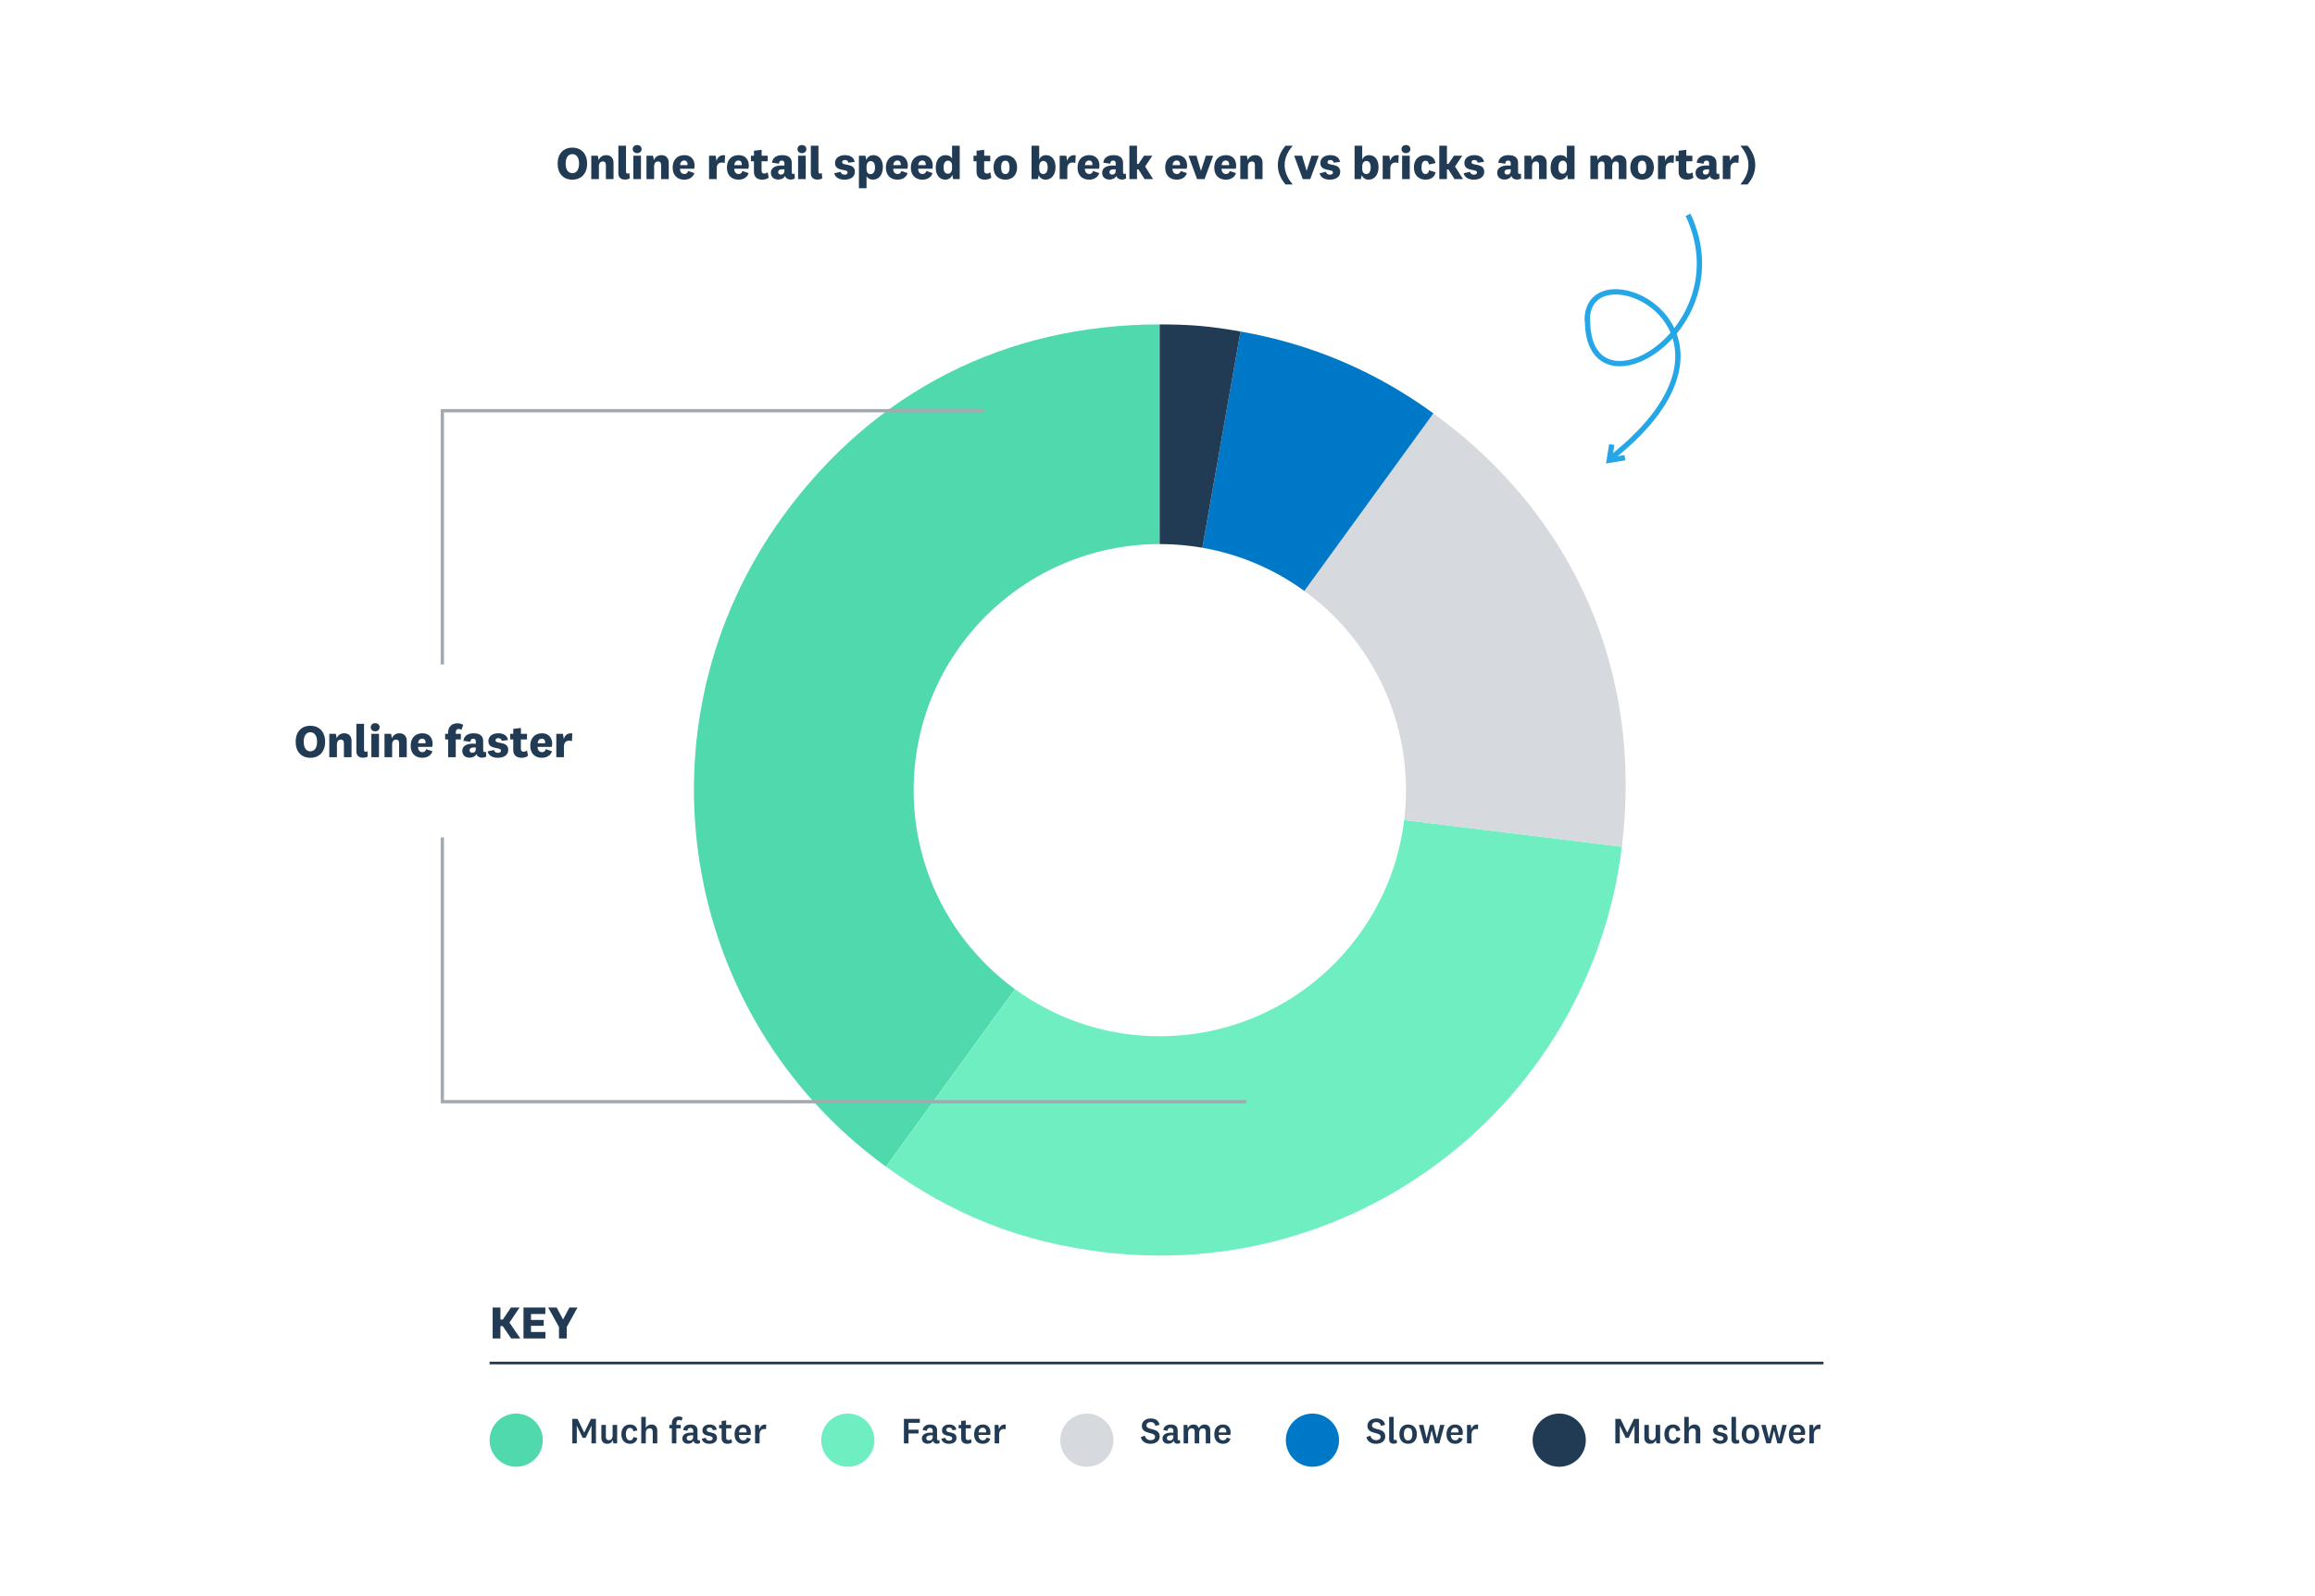
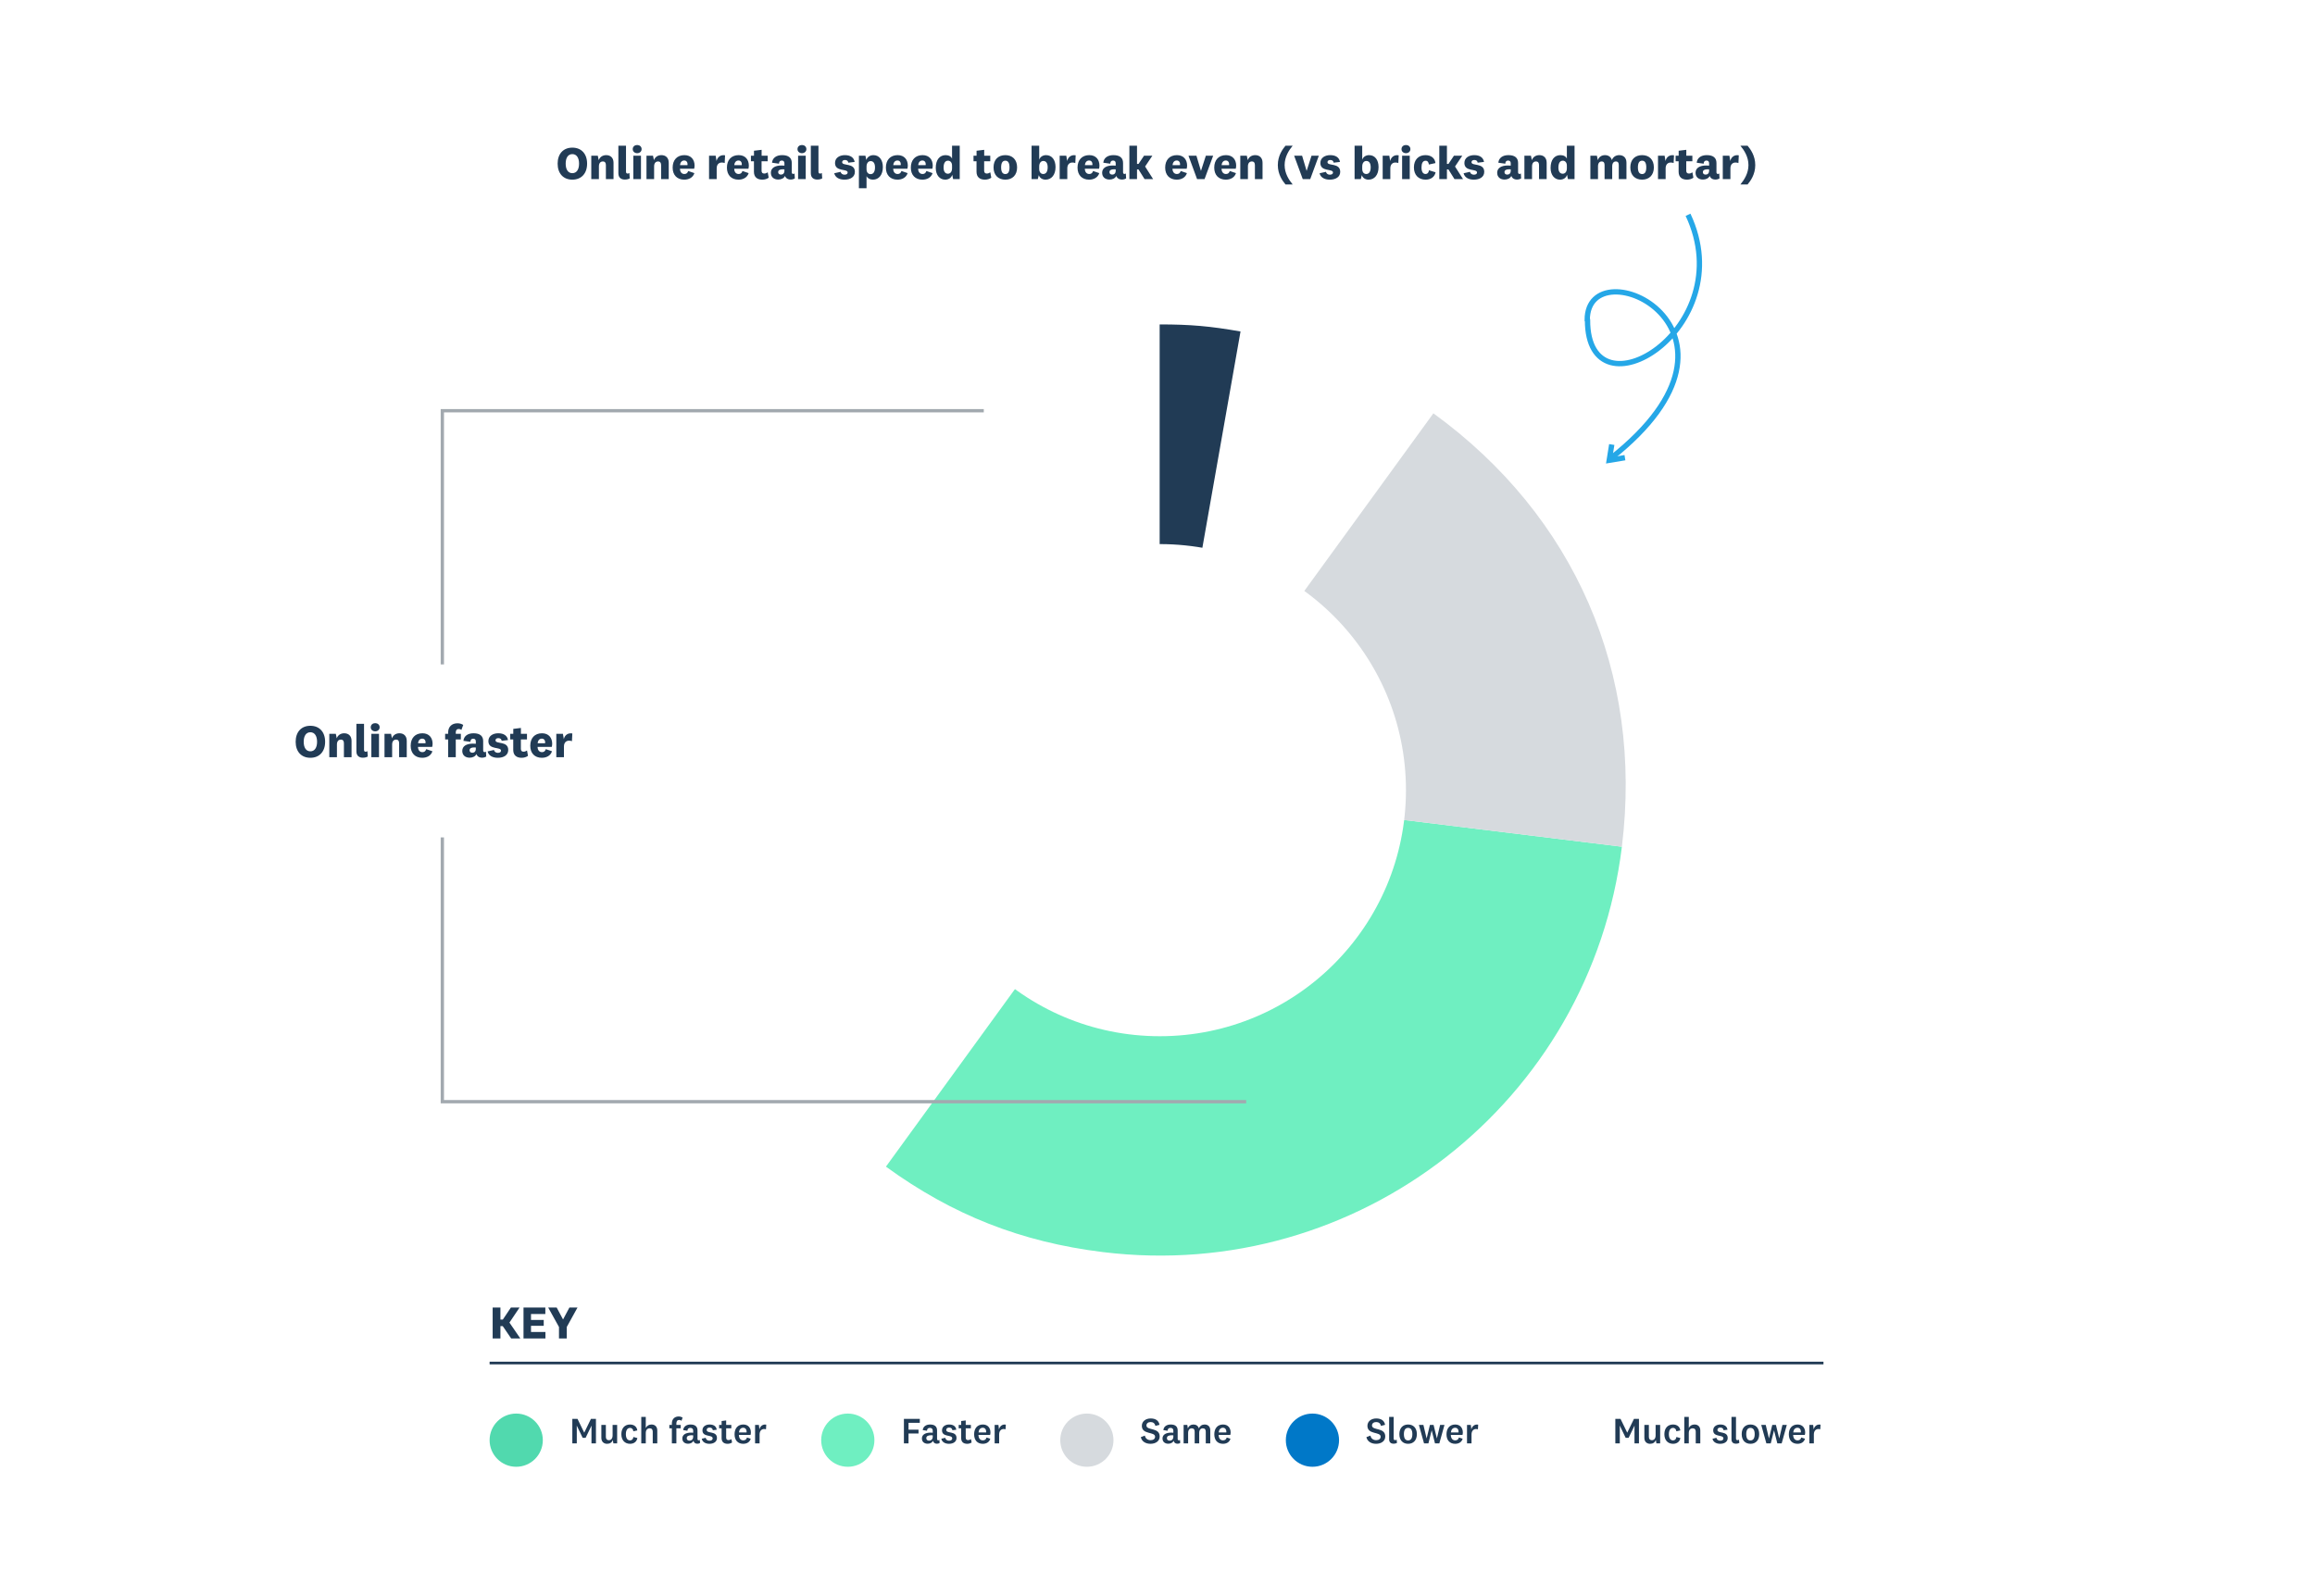
<svg xmlns="http://www.w3.org/2000/svg" width="1201" height="828" viewBox="0 0 1201 828" fill="none">
  <rect width="1200" height="828" transform="translate(0.199)" fill="white" />
  <g filter="url(#filter0_d_70_130)">
-     <path d="M601.618 406.599L459.61 602.059C351.659 523.63 327.73 372.539 406.159 264.591C453.216 199.822 521.56 165 601.618 165V406.599Z" fill="#51D9AE" />
    <path d="M601.619 406.6L841.419 436.044C825.16 568.481 704.615 662.663 572.175 646.399C529.797 641.196 494.153 627.157 459.611 602.059L601.619 406.6Z" fill="#6FEFC1" />
    <path d="M601.619 406.6L743.627 211.141C817.033 264.475 852.478 345.986 841.419 436.045L601.619 406.6Z" fill="#D6DADE" />
-     <path fill-rule="evenodd" clip-rule="evenodd" d="M601.619 406.6L643.572 168.688C680.367 175.175 713.403 189.199 743.627 211.158L601.619 406.6Z" fill="#0078C8" />
-     <path fill-rule="evenodd" clip-rule="evenodd" d="M601.619 406.6V165.008C617.631 165.008 627.805 165.897 643.572 168.678L601.619 406.6Z" fill="#213B55" />
+     <path fill-rule="evenodd" clip-rule="evenodd" d="M601.619 406.6V165.008C617.631 165.008 627.805 165.897 643.572 168.678Z" fill="#213B55" />
  </g>
  <g filter="url(#filter1_i_70_130)">
    <path d="M601.698 534.38C672.224 534.38 729.397 477.211 729.397 406.69C729.397 336.169 672.224 279 601.698 279C531.173 279 474 336.169 474 406.69C474 477.211 531.173 534.38 601.698 534.38Z" fill="white" />
  </g>
  <path d="M161.016 376.629C156.36 376.629 153.384 379.797 153.384 384.933C153.384 390.069 156.36 393.237 161.016 393.237C165.672 393.237 168.672 390.069 168.672 384.933C168.672 379.797 165.672 376.629 161.016 376.629ZM161.016 379.989C163.248 379.989 164.496 381.909 164.496 384.933C164.496 387.957 163.248 389.877 161.016 389.877C158.784 389.877 157.56 387.957 157.56 384.933C157.56 381.909 158.784 379.989 161.016 379.989ZM174.221 380.805H170.837V392.949H174.797V386.373C174.797 384.525 175.733 383.805 176.837 383.805C177.989 383.805 178.421 384.525 178.421 385.725V392.949H182.381V384.453C182.381 381.861 180.773 380.517 178.589 380.517C176.765 380.517 175.301 381.453 174.701 383.133L174.221 380.805ZM190.607 389.781C190.295 389.997 190.031 390.093 189.695 390.093C189.143 390.093 188.855 389.781 188.855 389.061V375.621H184.895V389.925C184.895 392.373 186.527 393.189 188.231 393.189C189.335 393.189 190.247 392.925 190.799 392.589L190.607 389.781ZM196.953 377.397C196.953 376.029 195.849 375.261 194.649 375.261C193.449 375.261 192.345 376.029 192.345 377.397C192.345 378.741 193.449 379.509 194.649 379.509C195.849 379.509 196.953 378.741 196.953 377.397ZM192.657 380.805V392.949H196.617V380.805H192.657ZM202.862 380.805H199.478V392.949H203.438V386.373C203.438 384.525 204.374 383.805 205.478 383.805C206.63 383.805 207.062 384.525 207.062 385.725V392.949H211.022V384.453C211.022 381.861 209.414 380.517 207.23 380.517C205.406 380.517 203.942 381.453 203.342 383.133L202.862 380.805ZM219.127 390.309C217.783 390.309 216.871 389.301 216.847 387.573H224.215C224.335 387.165 224.431 386.469 224.431 385.965C224.431 382.965 222.703 380.517 219.151 380.517C215.359 380.517 213.055 383.037 213.055 386.997C213.055 390.909 215.407 393.237 219.055 393.237C221.407 393.237 223.591 392.205 224.335 389.853L221.119 388.749C220.807 389.829 220.111 390.309 219.127 390.309ZM216.895 385.701C217.015 384.213 217.831 383.301 219.055 383.301C220.183 383.301 220.783 384.165 220.783 385.149C220.783 385.341 220.783 385.533 220.735 385.701H216.895ZM232.491 383.709V392.949H236.451V383.709H239.091V380.805H236.451V380.109C236.451 378.981 236.955 378.285 237.963 378.285C238.539 378.285 238.923 378.429 239.355 378.813L240.315 376.173C239.475 375.669 238.563 375.333 237.315 375.333C234.363 375.333 232.491 377.181 232.491 380.109V380.805H230.931V383.709H232.491ZM250.668 384.597C250.668 382.029 249.108 380.517 245.652 380.517C242.58 380.517 240.636 382.029 240.42 384.453L244.044 384.957C244.044 383.925 244.548 383.325 245.484 383.325C246.396 383.325 246.852 383.853 246.852 384.741V385.965C246.444 385.941 245.82 385.893 245.34 385.893C241.908 385.893 239.82 387.237 239.82 389.661C239.82 391.893 241.38 393.189 243.66 393.189C245.268 393.189 246.66 392.469 247.164 391.293C247.26 391.605 247.38 391.869 247.572 392.085C248.1 392.781 248.964 393.189 250.068 393.189C250.884 393.189 251.7 392.973 252.252 392.589L252.108 390.021C251.916 390.189 251.7 390.285 251.436 390.285C251.004 390.285 250.668 390.045 250.668 389.421V384.597ZM246.852 388.629C246.852 390.093 245.94 390.621 245.052 390.621C244.14 390.621 243.612 390.117 243.612 389.349C243.612 388.365 244.428 387.861 246.012 387.861C246.324 387.861 246.636 387.885 246.852 387.909V388.629ZM252.963 389.925C253.491 392.157 255.603 393.237 258.243 393.237C261.411 393.237 263.667 391.821 263.667 389.181C263.667 384.333 257.067 386.325 257.067 384.189C257.067 383.469 257.619 383.037 258.531 383.037C259.563 383.037 260.163 383.589 260.259 384.429L263.547 384.045C263.187 381.789 261.387 380.517 258.507 380.517C255.675 380.517 253.371 381.933 253.371 384.597C253.371 389.301 259.923 387.405 259.923 389.517C259.923 390.285 259.275 390.669 258.267 390.669C257.259 390.669 256.443 390.069 256.275 389.181L252.963 389.925ZM273.415 389.445C272.791 389.877 272.239 390.069 271.591 390.069C270.727 390.069 270.223 389.613 270.223 388.605V383.709H273.391V380.805H270.247V377.757L266.287 378.237V380.805H264.703V383.709H266.263V389.133C266.263 391.989 268.039 393.237 270.607 393.237C271.879 393.237 273.055 392.877 273.919 392.229L273.415 389.445ZM281.166 390.309C279.822 390.309 278.91 389.301 278.886 387.573H286.254C286.374 387.165 286.47 386.469 286.47 385.965C286.47 382.965 284.742 380.517 281.19 380.517C277.398 380.517 275.094 383.037 275.094 386.997C275.094 390.909 277.446 393.237 281.094 393.237C283.446 393.237 285.63 392.205 286.374 389.853L283.158 388.749C282.846 389.829 282.15 390.309 281.166 390.309ZM278.934 385.701C279.054 384.213 279.87 383.301 281.094 383.301C282.222 383.301 282.822 384.165 282.822 385.149C282.822 385.341 282.822 385.533 282.774 385.701H278.934ZM296.915 380.613C294.611 380.205 292.979 381.501 292.499 383.565L292.043 380.805H288.611V392.949H292.571V387.357C292.571 385.293 293.771 384.357 295.211 384.357C295.787 384.357 296.339 384.453 296.723 384.621L296.915 380.613Z" fill="#213B55" />
  <path d="M510.38 213.14H229.479V344.779M646.5 571.697H229.479V434.554" stroke="#A2A9AF" stroke-width="1.712" />
  <path d="M269.936 694.558L264.296 686.326L269.528 678.526H265.04L260.864 684.766H259.616V678.526H255.584V694.558H259.616V688.15H260.816L265.184 694.558H269.936ZM282.968 691.198H275.48V687.982H282.08V684.958H275.48V681.886H282.92V678.526H271.592V694.558H282.968V691.198ZM292.085 684.67L288.797 678.526H284.405L289.997 688.606V694.558H294.029V688.606L299.597 678.526H295.397L292.133 684.67H292.085Z" fill="#213B55" />
  <path d="M296.927 76.615C292.271 76.615 289.295 79.783 289.295 84.919C289.295 90.055 292.271 93.223 296.927 93.223C301.583 93.223 304.583 90.055 304.583 84.919C304.583 79.783 301.583 76.615 296.927 76.615ZM296.927 79.975C299.159 79.975 300.407 81.895 300.407 84.919C300.407 87.943 299.159 89.863 296.927 89.863C294.695 89.863 293.471 87.943 293.471 84.919C293.471 81.895 294.695 79.975 296.927 79.975ZM310.132 80.791H306.748V92.935H310.708V86.359C310.708 84.511 311.644 83.791 312.748 83.791C313.9 83.791 314.332 84.511 314.332 85.711V92.935H318.292V84.439C318.292 81.847 316.684 80.503 314.5 80.503C312.676 80.503 311.212 81.439 310.612 83.119L310.132 80.791ZM326.517 89.767C326.205 89.983 325.941 90.079 325.605 90.079C325.053 90.079 324.765 89.767 324.765 89.047V75.607H320.805V89.911C320.805 92.359 322.437 93.175 324.141 93.175C325.245 93.175 326.157 92.911 326.709 92.575L326.517 89.767ZM332.864 77.383C332.864 76.015 331.76 75.247 330.56 75.247C329.36 75.247 328.256 76.015 328.256 77.383C328.256 78.727 329.36 79.495 330.56 79.495C331.76 79.495 332.864 78.727 332.864 77.383ZM328.568 80.791V92.935H332.528V80.791H328.568ZM338.773 80.791H335.389V92.935H339.349V86.359C339.349 84.511 340.285 83.791 341.389 83.791C342.541 83.791 342.973 84.511 342.973 85.711V92.935H346.933V84.439C346.933 81.847 345.325 80.503 343.141 80.503C341.317 80.503 339.853 81.439 339.253 83.119L338.773 80.791ZM355.038 90.295C353.694 90.295 352.782 89.287 352.758 87.559H360.126C360.246 87.151 360.342 86.455 360.342 85.951C360.342 82.951 358.614 80.503 355.062 80.503C351.27 80.503 348.966 83.023 348.966 86.983C348.966 90.895 351.318 93.223 354.966 93.223C357.318 93.223 359.502 92.191 360.246 89.839L357.03 88.735C356.718 89.815 356.022 90.295 355.038 90.295ZM352.806 85.687C352.926 84.199 353.742 83.287 354.966 83.287C356.094 83.287 356.694 84.151 356.694 85.135C356.694 85.327 356.694 85.519 356.646 85.687H352.806ZM376.154 80.599C373.85 80.191 372.218 81.487 371.738 83.551L371.282 80.791H367.85V92.935H371.81V87.343C371.81 85.279 373.01 84.343 374.45 84.343C375.026 84.343 375.578 84.439 375.962 84.607L376.154 80.599ZM383.187 90.295C381.843 90.295 380.931 89.287 380.907 87.559H388.275C388.395 87.151 388.491 86.455 388.491 85.951C388.491 82.951 386.763 80.503 383.211 80.503C379.419 80.503 377.115 83.023 377.115 86.983C377.115 90.895 379.467 93.223 383.115 93.223C385.467 93.223 387.651 92.191 388.395 89.839L385.179 88.735C384.867 89.815 384.171 90.295 383.187 90.295ZM380.955 85.687C381.075 84.199 381.891 83.287 383.115 83.287C384.243 83.287 384.843 84.151 384.843 85.135C384.843 85.327 384.843 85.519 384.795 85.687H380.955ZM398.287 89.431C397.663 89.863 397.111 90.055 396.463 90.055C395.599 90.055 395.095 89.599 395.095 88.591V83.695H398.263V80.791H395.119V77.743L391.159 78.223V80.791H389.575V83.695H391.135V89.119C391.135 91.975 392.911 93.223 395.479 93.223C396.751 93.223 397.927 92.863 398.791 92.215L398.287 89.431ZM410.766 84.583C410.766 82.015 409.206 80.503 405.75 80.503C402.678 80.503 400.734 82.015 400.518 84.439L404.142 84.943C404.142 83.911 404.646 83.311 405.582 83.311C406.494 83.311 406.95 83.839 406.95 84.727V85.951C406.542 85.927 405.918 85.879 405.438 85.879C402.006 85.879 399.918 87.223 399.918 89.647C399.918 91.879 401.478 93.175 403.758 93.175C405.366 93.175 406.758 92.455 407.262 91.279C407.358 91.591 407.478 91.855 407.67 92.071C408.198 92.767 409.062 93.175 410.166 93.175C410.982 93.175 411.798 92.959 412.35 92.575L412.206 90.007C412.014 90.175 411.798 90.271 411.534 90.271C411.102 90.271 410.766 90.031 410.766 89.407V84.583ZM406.95 88.615C406.95 90.079 406.038 90.607 405.15 90.607C404.238 90.607 403.71 90.103 403.71 89.335C403.71 88.351 404.526 87.847 406.11 87.847C406.422 87.847 406.734 87.871 406.95 87.895V88.615ZM418.341 77.383C418.341 76.015 417.237 75.247 416.037 75.247C414.837 75.247 413.733 76.015 413.733 77.383C413.733 78.727 414.837 79.495 416.037 79.495C417.237 79.495 418.341 78.727 418.341 77.383ZM414.045 80.791V92.935H418.005V80.791H414.045ZM426.361 89.767C426.049 89.983 425.785 90.079 425.449 90.079C424.897 90.079 424.609 89.767 424.609 89.047V75.607H420.649V89.911C420.649 92.359 422.281 93.175 423.985 93.175C425.089 93.175 426.001 92.911 426.553 92.575L426.361 89.767ZM432.795 89.911C433.323 92.143 435.435 93.223 438.075 93.223C441.243 93.223 443.499 91.807 443.499 89.167C443.499 84.319 436.899 86.311 436.899 84.175C436.899 83.455 437.451 83.023 438.363 83.023C439.395 83.023 439.995 83.575 440.091 84.415L443.379 84.031C443.019 81.775 441.219 80.503 438.339 80.503C435.507 80.503 433.203 81.919 433.203 84.583C433.203 89.287 439.755 87.391 439.755 89.503C439.755 90.271 439.107 90.655 438.099 90.655C437.091 90.655 436.275 90.055 436.107 89.167L432.795 89.911ZM449.552 86.431C449.552 84.583 450.536 83.599 451.688 83.599C453.08 83.599 453.944 84.703 453.944 86.863C453.944 89.119 453.104 90.367 451.64 90.367C450.512 90.367 449.552 89.551 449.552 87.823V86.431ZM448.976 80.791H445.592V97.687H449.552V91.447C450.08 92.479 451.28 93.223 452.888 93.223C455.936 93.223 458.024 90.727 458.024 86.695C458.024 83.047 456.2 80.503 453.104 80.503C451.304 80.503 449.888 81.583 449.432 83.023L448.976 80.791ZM465.663 90.295C464.319 90.295 463.407 89.287 463.383 87.559H470.751C470.871 87.151 470.967 86.455 470.967 85.951C470.967 82.951 469.239 80.503 465.687 80.503C461.895 80.503 459.591 83.023 459.591 86.983C459.591 90.895 461.943 93.223 465.591 93.223C467.943 93.223 470.127 92.191 470.871 89.839L467.655 88.735C467.343 89.815 466.647 90.295 465.663 90.295ZM463.431 85.687C463.551 84.199 464.367 83.287 465.591 83.287C466.719 83.287 467.319 84.151 467.319 85.135C467.319 85.327 467.319 85.519 467.271 85.687H463.431ZM478.601 90.295C477.257 90.295 476.345 89.287 476.321 87.559H483.689C483.809 87.151 483.905 86.455 483.905 85.951C483.905 82.951 482.177 80.503 478.625 80.503C474.833 80.503 472.529 83.023 472.529 86.983C472.529 90.895 474.881 93.223 478.529 93.223C480.881 93.223 483.065 92.191 483.809 89.839L480.593 88.735C480.281 89.815 479.585 90.295 478.601 90.295ZM476.369 85.687C476.489 84.199 477.305 83.287 478.529 83.287C479.657 83.287 480.257 84.151 480.257 85.135C480.257 85.327 480.257 85.519 480.209 85.687H476.369ZM493.914 87.343C493.914 89.239 492.93 90.151 491.754 90.151C490.386 90.151 489.522 89.047 489.522 86.983C489.522 84.583 490.386 83.383 491.826 83.383C492.882 83.383 493.914 84.199 493.914 85.903V87.343ZM494.466 92.935H497.898V75.607H493.914V82.351C493.482 81.247 492.282 80.503 490.578 80.503C487.53 80.503 485.466 82.879 485.466 87.127C485.466 90.991 487.626 93.223 490.338 93.223C492.09 93.223 493.506 92.359 494.01 90.703L494.466 92.935ZM513.763 89.431C513.139 89.863 512.587 90.055 511.939 90.055C511.075 90.055 510.571 89.599 510.571 88.591V83.695H513.739V80.791H510.595V77.743L506.635 78.223V80.791H505.051V83.695H506.611V89.119C506.611 91.975 508.387 93.223 510.955 93.223C512.227 93.223 513.403 92.863 514.267 92.215L513.763 89.431ZM527.659 86.863C527.659 82.783 525.187 80.503 521.563 80.503C517.915 80.503 515.443 82.783 515.443 86.863C515.443 90.919 517.915 93.223 521.563 93.223C525.187 93.223 527.659 90.919 527.659 86.863ZM523.723 86.863C523.723 89.095 523.051 90.319 521.563 90.319C520.051 90.319 519.379 89.095 519.379 86.863C519.379 84.631 520.051 83.383 521.563 83.383C523.051 83.383 523.723 84.631 523.723 86.863ZM539.13 75.607H535.17V92.935H538.41L538.914 90.895C539.418 92.359 540.762 93.223 542.418 93.223C545.514 93.223 547.602 90.727 547.602 86.695C547.602 83.047 545.778 80.503 542.682 80.503C540.978 80.503 539.61 81.439 539.13 82.879V75.607ZM539.13 86.383C539.13 84.487 540.114 83.527 541.266 83.527C542.658 83.527 543.522 84.631 543.522 86.791C543.522 89.071 542.682 90.295 541.218 90.295C540.09 90.295 539.13 89.479 539.13 87.607V86.383ZM558.052 80.599C555.748 80.191 554.116 81.487 553.636 83.551L553.18 80.791H549.748V92.935H553.708V87.343C553.708 85.279 554.908 84.343 556.348 84.343C556.924 84.343 557.476 84.439 557.86 84.607L558.052 80.599ZM565.085 90.295C563.741 90.295 562.829 89.287 562.805 87.559H570.173C570.293 87.151 570.389 86.455 570.389 85.951C570.389 82.951 568.661 80.503 565.109 80.503C561.317 80.503 559.013 83.023 559.013 86.983C559.013 90.895 561.365 93.223 565.013 93.223C567.365 93.223 569.549 92.191 570.293 89.839L567.077 88.735C566.765 89.815 566.069 90.295 565.085 90.295ZM562.853 85.687C562.973 84.199 563.789 83.287 565.013 83.287C566.141 83.287 566.741 84.151 566.741 85.135C566.741 85.327 566.741 85.519 566.693 85.687H562.853ZM582.633 84.583C582.633 82.015 581.073 80.503 577.617 80.503C574.545 80.503 572.601 82.015 572.385 84.439L576.009 84.943C576.009 83.911 576.513 83.311 577.449 83.311C578.361 83.311 578.817 83.839 578.817 84.727V85.951C578.409 85.927 577.785 85.879 577.305 85.879C573.873 85.879 571.785 87.223 571.785 89.647C571.785 91.879 573.345 93.175 575.625 93.175C577.233 93.175 578.625 92.455 579.129 91.279C579.225 91.591 579.345 91.855 579.537 92.071C580.065 92.767 580.929 93.175 582.033 93.175C582.849 93.175 583.665 92.959 584.217 92.575L584.073 90.007C583.881 90.175 583.665 90.271 583.401 90.271C582.969 90.271 582.633 90.031 582.633 89.407V84.583ZM578.817 88.615C578.817 90.079 577.905 90.607 577.017 90.607C576.105 90.607 575.577 90.103 575.577 89.335C575.577 88.351 576.393 87.847 577.977 87.847C578.289 87.847 578.601 87.871 578.817 87.895V88.615ZM594.072 86.407L597.84 80.791H593.52L590.664 85.063H589.872V75.607H585.912V92.935H589.872V87.919H590.64L593.784 92.935H598.224L594.072 86.407ZM610.554 90.295C609.21 90.295 608.298 89.287 608.274 87.559H615.642C615.762 87.151 615.858 86.455 615.858 85.951C615.858 82.951 614.13 80.503 610.578 80.503C606.786 80.503 604.482 83.023 604.482 86.983C604.482 90.895 606.834 93.223 610.482 93.223C612.834 93.223 615.018 92.191 615.762 89.839L612.546 88.735C612.234 89.815 611.538 90.295 610.554 90.295ZM608.322 85.687C608.442 84.199 609.258 83.287 610.482 83.287C611.61 83.287 612.21 84.151 612.21 85.135C612.21 85.327 612.21 85.519 612.162 85.687H608.322ZM623.021 88.615L620.693 80.791H616.565L621.029 92.935H624.917L629.381 80.791H625.589L623.069 88.615H623.021ZM636.007 90.295C634.663 90.295 633.751 89.287 633.727 87.559H641.095C641.215 87.151 641.311 86.455 641.311 85.951C641.311 82.951 639.583 80.503 636.031 80.503C632.239 80.503 629.935 83.023 629.935 86.983C629.935 90.895 632.287 93.223 635.935 93.223C638.287 93.223 640.471 92.191 641.215 89.839L637.999 88.735C637.687 89.815 636.991 90.295 636.007 90.295ZM633.775 85.687C633.895 84.199 634.711 83.287 635.935 83.287C637.063 83.287 637.663 84.151 637.663 85.135C637.663 85.327 637.663 85.519 637.615 85.687H633.775ZM646.835 80.791H643.451V92.935H647.411V86.359C647.411 84.511 648.347 83.791 649.451 83.791C650.603 83.791 651.035 84.511 651.035 85.711V92.935H654.995V84.439C654.995 81.847 653.387 80.503 651.203 80.503C649.379 80.503 647.915 81.439 647.315 83.119L646.835 80.791ZM662.924 85.663C662.924 90.583 665.444 93.967 666.908 95.719H670.628C668.66 93.343 666.452 89.935 666.452 85.663C666.452 81.391 668.66 77.983 670.628 75.607H666.908C665.444 77.359 662.924 80.743 662.924 85.663ZM677.842 88.615L675.514 80.791H671.386L675.85 92.935H679.738L684.202 80.791H680.41L677.89 88.615H677.842ZM684.584 89.911C685.112 92.143 687.224 93.223 689.864 93.223C693.032 93.223 695.288 91.807 695.288 89.167C695.288 84.319 688.688 86.311 688.688 84.175C688.688 83.455 689.24 83.023 690.152 83.023C691.184 83.023 691.784 83.575 691.88 84.415L695.168 84.031C694.808 81.775 693.008 80.503 690.128 80.503C687.296 80.503 684.992 81.919 684.992 84.583C684.992 89.287 691.544 87.391 691.544 89.503C691.544 90.271 690.896 90.655 689.888 90.655C688.88 90.655 688.064 90.055 687.896 89.167L684.584 89.911ZM706.708 75.607H702.748V92.935H705.988L706.492 90.895C706.996 92.359 708.34 93.223 709.996 93.223C713.092 93.223 715.18 90.727 715.18 86.695C715.18 83.047 713.356 80.503 710.26 80.503C708.556 80.503 707.188 81.439 706.708 82.879V75.607ZM706.708 86.383C706.708 84.487 707.692 83.527 708.844 83.527C710.236 83.527 711.1 84.631 711.1 86.791C711.1 89.071 710.26 90.295 708.796 90.295C707.668 90.295 706.708 89.479 706.708 87.607V86.383ZM725.63 80.599C723.326 80.191 721.694 81.487 721.214 83.551L720.758 80.791H717.326V92.935H721.286V87.343C721.286 85.279 722.486 84.343 723.926 84.343C724.502 84.343 725.054 84.439 725.438 84.607L725.63 80.599ZM731.7 77.383C731.7 76.015 730.596 75.247 729.396 75.247C728.196 75.247 727.092 76.015 727.092 77.383C727.092 78.727 728.196 79.495 729.396 79.495C730.596 79.495 731.7 78.727 731.7 77.383ZM727.404 80.791V92.935H731.364V80.791H727.404ZM733.529 86.863C733.529 90.823 735.905 93.223 739.601 93.223C742.313 93.223 744.305 91.783 744.761 89.407L741.329 88.351C741.209 89.575 740.561 90.295 739.577 90.295C738.161 90.295 737.465 89.047 737.465 86.863C737.465 84.799 738.113 83.407 739.577 83.407C740.681 83.407 741.185 84.271 741.281 85.375L744.689 84.631C744.449 82.159 742.529 80.503 739.505 80.503C735.905 80.503 733.529 82.903 733.529 86.863ZM754.853 86.407L758.621 80.791H754.301L751.445 85.063H750.653V75.607H746.693V92.935H750.653V87.919H751.421L754.565 92.935H759.005L754.853 86.407ZM759.303 89.911C759.831 92.143 761.943 93.223 764.583 93.223C767.751 93.223 770.007 91.807 770.007 89.167C770.007 84.319 763.407 86.311 763.407 84.175C763.407 83.455 763.959 83.023 764.871 83.023C765.903 83.023 766.503 83.575 766.599 84.415L769.887 84.031C769.527 81.775 767.727 80.503 764.847 80.503C762.015 80.503 759.711 81.919 759.711 84.583C759.711 89.287 766.263 87.391 766.263 89.503C766.263 90.271 765.615 90.655 764.607 90.655C763.599 90.655 762.783 90.055 762.615 89.167L759.303 89.911ZM787.571 84.583C787.571 82.015 786.011 80.503 782.555 80.503C779.483 80.503 777.539 82.015 777.323 84.439L780.947 84.943C780.947 83.911 781.451 83.311 782.387 83.311C783.299 83.311 783.755 83.839 783.755 84.727V85.951C783.347 85.927 782.723 85.879 782.243 85.879C778.811 85.879 776.723 87.223 776.723 89.647C776.723 91.879 778.283 93.175 780.563 93.175C782.171 93.175 783.563 92.455 784.067 91.279C784.163 91.591 784.283 91.855 784.475 92.071C785.003 92.767 785.867 93.175 786.971 93.175C787.787 93.175 788.603 92.959 789.155 92.575L789.011 90.007C788.819 90.175 788.603 90.271 788.339 90.271C787.907 90.271 787.571 90.031 787.571 89.407V84.583ZM783.755 88.615C783.755 90.079 782.843 90.607 781.955 90.607C781.043 90.607 780.515 90.103 780.515 89.335C780.515 88.351 781.331 87.847 782.915 87.847C783.227 87.847 783.539 87.871 783.755 87.895V88.615ZM794.234 80.791H790.85V92.935H794.81V86.359C794.81 84.511 795.746 83.791 796.85 83.791C798.002 83.791 798.434 84.511 798.434 85.711V92.935H802.394V84.439C802.394 81.847 800.786 80.503 798.602 80.503C796.778 80.503 795.314 81.439 794.714 83.119L794.234 80.791ZM812.875 87.343C812.875 89.239 811.891 90.151 810.715 90.151C809.347 90.151 808.483 89.047 808.483 86.983C808.483 84.583 809.347 83.383 810.787 83.383C811.843 83.383 812.875 84.199 812.875 85.903V87.343ZM813.427 92.935H816.859V75.607H812.875V82.351C812.443 81.247 811.243 80.503 809.539 80.503C806.491 80.503 804.427 82.879 804.427 87.127C804.427 90.991 806.587 93.223 809.299 93.223C811.051 93.223 812.467 92.359 812.971 90.703L813.427 92.935ZM836.228 83.071C835.748 81.391 834.38 80.503 832.652 80.503C830.948 80.503 829.484 81.415 828.932 83.119L828.452 80.791H825.068V92.935H829.028V86.335C829.028 84.511 829.892 83.791 830.9 83.791C832.052 83.791 832.436 84.487 832.436 85.687V92.935H836.396V86.335C836.396 84.511 837.284 83.791 838.268 83.791C839.444 83.791 839.804 84.487 839.804 85.687V92.935H843.788V84.391C843.788 81.799 842.18 80.503 840.02 80.503C838.292 80.503 836.828 81.439 836.228 83.071ZM858.01 86.863C858.01 82.783 855.538 80.503 851.914 80.503C848.266 80.503 845.794 82.783 845.794 86.863C845.794 90.919 848.266 93.223 851.914 93.223C855.538 93.223 858.01 90.919 858.01 86.863ZM854.074 86.863C854.074 89.095 853.402 90.319 851.914 90.319C850.402 90.319 849.73 89.095 849.73 86.863C849.73 84.631 850.402 83.383 851.914 83.383C853.402 83.383 854.074 84.631 854.074 86.863ZM868.458 80.599C866.154 80.191 864.522 81.487 864.042 83.551L863.586 80.791H860.154V92.935H864.114V87.343C864.114 85.279 865.314 84.343 866.754 84.343C867.33 84.343 867.882 84.439 868.266 84.607L868.458 80.599ZM878.006 89.431C877.382 89.863 876.83 90.055 876.182 90.055C875.318 90.055 874.814 89.599 874.814 88.591V83.695H877.982V80.791H874.838V77.743L870.878 78.223V80.791H869.294V83.695H870.854V89.119C870.854 91.975 872.63 93.223 875.198 93.223C876.47 93.223 877.646 92.863 878.51 92.215L878.006 89.431ZM890.485 84.583C890.485 82.015 888.925 80.503 885.469 80.503C882.397 80.503 880.453 82.015 880.237 84.439L883.861 84.943C883.861 83.911 884.365 83.311 885.301 83.311C886.213 83.311 886.669 83.839 886.669 84.727V85.951C886.261 85.927 885.637 85.879 885.157 85.879C881.725 85.879 879.637 87.223 879.637 89.647C879.637 91.879 881.197 93.175 883.477 93.175C885.085 93.175 886.477 92.455 886.981 91.279C887.077 91.591 887.197 91.855 887.389 92.071C887.917 92.767 888.781 93.175 889.885 93.175C890.701 93.175 891.517 92.959 892.069 92.575L891.925 90.007C891.733 90.175 891.517 90.271 891.253 90.271C890.821 90.271 890.485 90.031 890.485 89.407V84.583ZM886.669 88.615C886.669 90.079 885.757 90.607 884.869 90.607C883.957 90.607 883.429 90.103 883.429 89.335C883.429 88.351 884.245 87.847 885.829 87.847C886.141 87.847 886.453 87.871 886.669 87.895V88.615ZM902.068 80.599C899.764 80.191 898.132 81.487 897.652 83.551L897.196 80.791H893.764V92.935H897.724V87.343C897.724 85.279 898.924 84.343 900.364 84.343C900.94 84.343 901.492 84.439 901.876 84.607L902.068 80.599ZM906.626 75.607H902.906C904.874 77.983 907.082 81.391 907.082 85.663C907.082 89.935 904.874 93.343 902.906 95.719H906.626C908.09 93.967 910.61 90.583 910.61 85.663C910.61 80.743 908.09 77.359 906.626 75.607Z" fill="#213B55" />
  <line x1="254" y1="707.31" x2="946" y2="707.31" stroke="#213B55" stroke-width="1.381" />
  <g filter="url(#filter2_d_70_130)">
    <circle cx="267.805" cy="743.805" r="13.805" fill="#51D9AE" />
  </g>
  <path d="M306.835 739.861H306.873L306.854 742.274V749H309.172V736.308H306.569L303.111 743.414H303.073L299.615 736.308H296.917V749H299.235V742.274L299.216 739.861H299.254L302.275 746.112H303.814L306.835 739.861ZM318.211 749H320.168V739.443H317.812V744.839C317.812 746.606 316.938 747.366 315.855 747.366C314.867 747.366 314.316 746.72 314.316 745.618V739.443H311.979V746.15C311.979 748.24 313.366 749.228 314.943 749.228C316.406 749.228 317.489 748.563 317.926 747.214L318.211 749ZM322.357 744.231C322.357 747.347 324.124 749.228 326.879 749.228C328.912 749.228 330.337 748.107 330.66 746.245L328.589 745.694C328.494 746.739 327.867 747.461 326.879 747.461C325.416 747.461 324.694 746.188 324.694 744.231C324.694 742.293 325.416 740.982 326.86 740.982C327.924 740.982 328.494 741.761 328.57 742.73L330.622 742.293C330.432 740.45 329.007 739.215 326.841 739.215C324.124 739.215 322.357 741.096 322.357 744.231ZM335.025 735.282H332.688V749H335.025V743.642C335.025 741.875 335.956 741.191 337.077 741.191C338.16 741.191 338.635 741.894 338.635 742.958V749H340.991V742.312C340.991 740.317 339.756 739.215 338.008 739.215C336.678 739.215 335.576 739.842 335.025 741.039V735.282ZM348.561 741.191V749H350.898V741.191H353.159V739.443H350.898V738.645C350.898 737.524 351.392 736.859 352.342 736.859C352.874 736.859 353.197 736.992 353.558 737.296L354.128 735.605C353.539 735.282 352.893 735.054 352.057 735.054C349.986 735.054 348.561 736.441 348.561 738.626V739.443H347.25V741.191H348.561ZM361.857 742.293C361.857 740.279 360.622 739.215 358.247 739.215C356.119 739.215 354.618 740.279 354.428 742.122L356.632 742.464C356.651 741.533 357.145 740.963 358.133 740.963C359.121 740.963 359.615 741.514 359.615 742.426V743.49C359.273 743.452 358.855 743.433 358.57 743.433C355.587 743.433 353.991 744.573 353.991 746.473C353.991 748.202 355.245 749.19 356.993 749.19C358.228 749.19 359.368 748.639 359.748 747.632C359.824 747.898 359.919 748.126 360.033 748.335C360.394 748.886 361.002 749.19 361.8 749.19C362.294 749.19 362.826 749.057 363.168 748.829L363.073 747.233C362.94 747.347 362.731 747.423 362.522 747.423C362.123 747.423 361.857 747.233 361.857 746.682V742.293ZM359.615 745.504C359.615 747.005 358.665 747.594 357.715 747.594C356.803 747.594 356.271 747.081 356.271 746.321C356.271 745.276 357.164 744.782 358.836 744.782C359.121 744.782 359.406 744.82 359.615 744.839V745.504ZM364.062 746.606C364.404 748.316 366 749.228 368.033 749.228C370.294 749.228 371.947 748.164 371.947 746.207C371.947 742.369 366.627 744.136 366.627 742.046C366.627 741.267 367.197 740.811 368.147 740.811C369.173 740.811 369.724 741.362 369.8 742.179L371.833 741.932C371.605 740.184 370.313 739.215 368.128 739.215C366.057 739.215 364.423 740.317 364.423 742.255C364.423 745.979 369.724 744.307 369.724 746.416C369.724 747.214 369.059 747.613 368.052 747.613C367.026 747.613 366.228 747.005 366.095 746.112L364.062 746.606ZM379.461 746.815C378.929 747.157 378.511 747.309 377.941 747.309C377.2 747.309 376.725 746.929 376.725 746.017V741.191H379.404V739.443H376.725V737.106L374.369 737.41V739.443H373.077V741.191H374.369V746.302C374.369 748.316 375.604 749.228 377.504 749.228C378.34 749.228 379.176 748.981 379.784 748.544L379.461 746.815ZM385.605 747.442C384.218 747.442 383.382 746.397 383.325 744.63H389.367C389.462 744.364 389.557 743.851 389.557 743.357C389.557 741.039 388.208 739.215 385.605 739.215C382.831 739.215 381.083 741.172 381.083 744.288C381.083 747.442 382.831 749.228 385.586 749.228C387.353 749.228 388.949 748.449 389.462 746.587L387.524 745.96C387.258 747.005 386.574 747.442 385.605 747.442ZM383.363 743.338C383.515 741.818 384.313 740.906 385.567 740.906C386.726 740.906 387.334 741.799 387.334 742.863C387.334 742.996 387.334 743.186 387.315 743.338H383.363ZM397.524 739.291C395.719 738.949 394.37 740.089 393.971 741.761L393.705 739.443H391.729V749H394.066V744.383C394.066 742.521 395.092 741.552 396.422 741.552C396.764 741.552 397.163 741.609 397.391 741.685L397.524 739.291Z" fill="#213B55" />
  <g filter="url(#filter3_d_70_130)">
    <circle cx="439.831" cy="743.805" r="13.805" fill="#6FEFC1" />
  </g>
  <path d="M471.336 749V743.889H476.523V741.913H471.336V738.341H477.188V736.308H468.942V749H471.336ZM486.141 742.293C486.141 740.279 484.906 739.215 482.531 739.215C480.403 739.215 478.902 740.279 478.712 742.122L480.916 742.464C480.935 741.533 481.429 740.963 482.417 740.963C483.405 740.963 483.899 741.514 483.899 742.426V743.49C483.557 743.452 483.139 743.433 482.854 743.433C479.871 743.433 478.275 744.573 478.275 746.473C478.275 748.202 479.529 749.19 481.277 749.19C482.512 749.19 483.652 748.639 484.032 747.632C484.108 747.898 484.203 748.126 484.317 748.335C484.678 748.886 485.286 749.19 486.084 749.19C486.578 749.19 487.11 749.057 487.452 748.829L487.357 747.233C487.224 747.347 487.015 747.423 486.806 747.423C486.407 747.423 486.141 747.233 486.141 746.682V742.293ZM483.899 745.504C483.899 747.005 482.949 747.594 481.999 747.594C481.087 747.594 480.555 747.081 480.555 746.321C480.555 745.276 481.448 744.782 483.12 744.782C483.405 744.782 483.69 744.82 483.899 744.839V745.504ZM488.346 746.606C488.688 748.316 490.284 749.228 492.317 749.228C494.578 749.228 496.231 748.164 496.231 746.207C496.231 742.369 490.911 744.136 490.911 742.046C490.911 741.267 491.481 740.811 492.431 740.811C493.457 740.811 494.008 741.362 494.084 742.179L496.117 741.932C495.889 740.184 494.597 739.215 492.412 739.215C490.341 739.215 488.707 740.317 488.707 742.255C488.707 745.979 494.008 744.307 494.008 746.416C494.008 747.214 493.343 747.613 492.336 747.613C491.31 747.613 490.512 747.005 490.379 746.112L488.346 746.606ZM503.745 746.815C503.213 747.157 502.795 747.309 502.225 747.309C501.484 747.309 501.009 746.929 501.009 746.017V741.191H503.688V739.443H501.009V737.106L498.653 737.41V739.443H497.361V741.191H498.653V746.302C498.653 748.316 499.888 749.228 501.788 749.228C502.624 749.228 503.46 748.981 504.068 748.544L503.745 746.815ZM509.889 747.442C508.502 747.442 507.666 746.397 507.609 744.63H513.651C513.746 744.364 513.841 743.851 513.841 743.357C513.841 741.039 512.492 739.215 509.889 739.215C507.115 739.215 505.367 741.172 505.367 744.288C505.367 747.442 507.115 749.228 509.87 749.228C511.637 749.228 513.233 748.449 513.746 746.587L511.808 745.96C511.542 747.005 510.858 747.442 509.889 747.442ZM507.647 743.338C507.799 741.818 508.597 740.906 509.851 740.906C511.01 740.906 511.618 741.799 511.618 742.863C511.618 742.996 511.618 743.186 511.599 743.338H507.647ZM521.808 739.291C520.003 738.949 518.654 740.089 518.255 741.761L517.989 739.443H516.013V749H518.35V744.383C518.35 742.521 519.376 741.552 520.706 741.552C521.048 741.552 521.447 741.609 521.675 741.685L521.808 739.291Z" fill="#213B55" />
  <g filter="url(#filter4_d_70_130)">
    <circle cx="563.858" cy="743.805" r="13.805" fill="#D6DADE" />
  </g>
  <path d="M596.884 749.228C599.449 749.228 601.634 747.898 601.634 745.428C601.634 740.545 594.756 742.502 594.756 739.709C594.756 738.664 595.611 737.942 596.96 737.942C598.233 737.942 599.202 738.683 599.373 739.937L601.539 739.386C601.159 737.125 599.43 736.08 596.941 736.08C594.433 736.08 592.381 737.543 592.381 739.899C592.381 744.649 599.24 742.787 599.24 745.561C599.24 746.777 598.195 747.347 596.903 747.347C595.421 747.347 594.205 746.473 593.958 744.972L591.849 745.77C592.324 747.936 594.224 749.228 596.884 749.228ZM610.966 742.293C610.966 740.279 609.731 739.215 607.356 739.215C605.228 739.215 603.727 740.279 603.537 742.122L605.741 742.464C605.76 741.533 606.254 740.963 607.242 740.963C608.23 740.963 608.724 741.514 608.724 742.426V743.49C608.382 743.452 607.964 743.433 607.679 743.433C604.696 743.433 603.1 744.573 603.1 746.473C603.1 748.202 604.354 749.19 606.102 749.19C607.337 749.19 608.477 748.639 608.857 747.632C608.933 747.898 609.028 748.126 609.142 748.335C609.503 748.886 610.111 749.19 610.909 749.19C611.403 749.19 611.935 749.057 612.277 748.829L612.182 747.233C612.049 747.347 611.84 747.423 611.631 747.423C611.232 747.423 610.966 747.233 610.966 746.682V742.293ZM608.724 745.504C608.724 747.005 607.774 747.594 606.824 747.594C605.912 747.594 605.38 747.081 605.38 746.321C605.38 745.276 606.273 744.782 607.945 744.782C608.23 744.782 608.515 744.82 608.724 744.839V745.504ZM621.95 741.229C621.589 739.937 620.544 739.215 619.176 739.215C617.827 739.215 616.687 739.956 616.25 741.286L615.965 739.443H614.046V749H616.383V743.642C616.383 741.894 617.257 741.191 618.264 741.191C619.366 741.191 619.784 741.875 619.784 742.939V749H622.14V743.623C622.14 741.875 623.014 741.191 624.002 741.191C625.123 741.191 625.541 741.875 625.541 742.939V749H627.878V742.236C627.878 740.241 626.643 739.215 624.933 739.215C623.565 739.215 622.463 739.975 621.95 741.229ZM634.491 747.442C633.104 747.442 632.268 746.397 632.211 744.63H638.253C638.348 744.364 638.443 743.851 638.443 743.357C638.443 741.039 637.094 739.215 634.491 739.215C631.717 739.215 629.969 741.172 629.969 744.288C629.969 747.442 631.717 749.228 634.472 749.228C636.239 749.228 637.835 748.449 638.348 746.587L636.41 745.96C636.144 747.005 635.46 747.442 634.491 747.442ZM632.249 743.338C632.401 741.818 633.199 740.906 634.453 740.906C635.612 740.906 636.22 741.799 636.22 742.863C636.22 742.996 636.22 743.186 636.201 743.338H632.249Z" fill="#213B55" />
  <g filter="url(#filter5_d_70_130)">
    <circle cx="680.883" cy="743.805" r="13.805" fill="#0078C8" />
  </g>
  <path d="M713.909 749.228C716.474 749.228 718.659 747.898 718.659 745.428C718.659 740.545 711.781 742.502 711.781 739.709C711.781 738.664 712.636 737.942 713.985 737.942C715.258 737.942 716.227 738.683 716.398 739.937L718.564 739.386C718.184 737.125 716.455 736.08 713.966 736.08C711.458 736.08 709.406 737.543 709.406 739.899C709.406 744.649 716.265 742.787 716.265 745.561C716.265 746.777 715.22 747.347 713.928 747.347C712.446 747.347 711.23 746.473 710.983 744.972L708.874 745.77C709.349 747.936 711.249 749.228 713.909 749.228ZM724.571 747.081C724.305 747.252 724.058 747.328 723.792 747.328C723.279 747.328 723.013 747.062 723.013 746.473V735.282H720.676V746.91C720.676 748.582 721.721 749.19 722.994 749.19C723.678 749.19 724.324 749.019 724.742 748.772L724.571 747.081ZM735.054 744.212C735.054 741.02 733.23 739.215 730.513 739.215C727.815 739.215 725.972 741.02 725.972 744.212C725.972 747.423 727.815 749.228 730.513 749.228C733.23 749.228 735.054 747.423 735.054 744.212ZM732.717 744.212C732.717 746.34 731.976 747.48 730.513 747.48C729.05 747.48 728.328 746.34 728.328 744.212C728.328 742.103 729.05 740.963 730.513 740.963C731.976 740.963 732.717 742.103 732.717 744.212ZM741.831 739.443L740.14 746.378H740.102L738.449 739.443H736.112L738.772 749H741.052L742.724 742.312H742.762L744.453 749H746.714L749.374 739.443H747.113L745.46 746.378H745.422L743.731 739.443H741.831ZM754.949 747.442C753.562 747.442 752.726 746.397 752.669 744.63H758.711C758.806 744.364 758.901 743.851 758.901 743.357C758.901 741.039 757.552 739.215 754.949 739.215C752.175 739.215 750.427 741.172 750.427 744.288C750.427 747.442 752.175 749.228 754.93 749.228C756.697 749.228 758.293 748.449 758.806 746.587L756.868 745.96C756.602 747.005 755.918 747.442 754.949 747.442ZM752.707 743.338C752.859 741.818 753.657 740.906 754.911 740.906C756.07 740.906 756.678 741.799 756.678 742.863C756.678 742.996 756.678 743.186 756.659 743.338H752.707ZM766.869 739.291C765.064 738.949 763.715 740.089 763.316 741.761L763.05 739.443H761.074V749H763.411V744.383C763.411 742.521 764.437 741.552 765.767 741.552C766.109 741.552 766.508 741.609 766.736 741.685L766.869 739.291Z" fill="#213B55" />
  <g filter="url(#filter6_d_70_130)">
-     <circle cx="808.909" cy="743.805" r="13.805" fill="#213B55" />
-   </g>
+     </g>
  <path d="M847.939 739.861H847.977L847.958 742.274V749H850.276V736.308H847.673L844.215 743.414H844.177L840.719 736.308H838.021V749H840.339V742.274L840.32 739.861H840.358L843.379 746.112H844.918L847.939 739.861ZM859.314 749H861.271V739.443H858.915V744.839C858.915 746.606 858.041 747.366 856.958 747.366C855.97 747.366 855.419 746.72 855.419 745.618V739.443H853.082V746.15C853.082 748.24 854.469 749.228 856.046 749.228C857.509 749.228 858.592 748.563 859.029 747.214L859.314 749ZM863.461 744.231C863.461 747.347 865.228 749.228 867.983 749.228C870.016 749.228 871.441 748.107 871.764 746.245L869.693 745.694C869.598 746.739 868.971 747.461 867.983 747.461C866.52 747.461 865.798 746.188 865.798 744.231C865.798 742.293 866.52 740.982 867.964 740.982C869.028 740.982 869.598 741.761 869.674 742.73L871.726 742.293C871.536 740.45 870.111 739.215 867.945 739.215C865.228 739.215 863.461 741.096 863.461 744.231ZM876.129 735.282H873.792V749H876.129V743.642C876.129 741.875 877.06 741.191 878.181 741.191C879.264 741.191 879.739 741.894 879.739 742.958V749H882.095V742.312C882.095 740.317 880.86 739.215 879.112 739.215C877.782 739.215 876.68 739.842 876.129 741.039V735.282ZM888.429 746.606C888.771 748.316 890.367 749.228 892.4 749.228C894.661 749.228 896.314 748.164 896.314 746.207C896.314 742.369 890.994 744.136 890.994 742.046C890.994 741.267 891.564 740.811 892.514 740.811C893.54 740.811 894.091 741.362 894.167 742.179L896.2 741.932C895.972 740.184 894.68 739.215 892.495 739.215C890.424 739.215 888.79 740.317 888.79 742.255C888.79 745.979 894.091 744.307 894.091 746.416C894.091 747.214 893.426 747.613 892.419 747.613C891.393 747.613 890.595 747.005 890.462 746.112L888.429 746.606ZM902.175 747.081C901.909 747.252 901.662 747.328 901.396 747.328C900.883 747.328 900.617 747.062 900.617 746.473V735.282H898.28V746.91C898.28 748.582 899.325 749.19 900.598 749.19C901.282 749.19 901.928 749.019 902.346 748.772L902.175 747.081ZM912.658 744.212C912.658 741.02 910.834 739.215 908.117 739.215C905.419 739.215 903.576 741.02 903.576 744.212C903.576 747.423 905.419 749.228 908.117 749.228C910.834 749.228 912.658 747.423 912.658 744.212ZM910.321 744.212C910.321 746.34 909.58 747.48 908.117 747.48C906.654 747.48 905.932 746.34 905.932 744.212C905.932 742.103 906.654 740.963 908.117 740.963C909.58 740.963 910.321 742.103 910.321 744.212ZM919.434 739.443L917.743 746.378H917.705L916.052 739.443H913.715L916.375 749H918.655L920.327 742.312H920.365L922.056 749H924.317L926.977 739.443H924.716L923.063 746.378H923.025L921.334 739.443H919.434ZM932.553 747.442C931.166 747.442 930.33 746.397 930.273 744.63H936.315C936.41 744.364 936.505 743.851 936.505 743.357C936.505 741.039 935.156 739.215 932.553 739.215C929.779 739.215 928.031 741.172 928.031 744.288C928.031 747.442 929.779 749.228 932.534 749.228C934.301 749.228 935.897 748.449 936.41 746.587L934.472 745.96C934.206 747.005 933.522 747.442 932.553 747.442ZM930.311 743.338C930.463 741.818 931.261 740.906 932.515 740.906C933.674 740.906 934.282 741.799 934.282 742.863C934.282 742.996 934.282 743.186 934.263 743.338H930.311ZM944.472 739.291C942.667 738.949 941.318 740.089 940.919 741.761L940.653 739.443H938.677V749H941.014V744.383C941.014 742.521 942.04 741.552 943.37 741.552C943.712 741.552 944.111 741.609 944.339 741.685L944.472 739.291Z" fill="#213B55" />
  <path d="M875.739 111.464C903.655 170.749 823.586 218.64 823.586 166.177L823.436 166.027C823.436 127.279 920.614 170.749 835.667 237.827" stroke="#25A7E7" stroke-width="2.761" stroke-miterlimit="10" />
  <path d="M836.164 230.67L834.851 238.851L842.998 237.504" stroke="#25A7E7" stroke-width="2.761" stroke-miterlimit="10" />
  <defs>
    <filter id="filter0_d_70_130" x="347.463" y="155.806" width="508.48" height="508.3" filterUnits="userSpaceOnUse" color-interpolation-filters="sRGB">
      <feFlood flood-opacity="0" result="BackgroundImageFix" />
      <feColorMatrix in="SourceAlpha" type="matrix" values="0 0 0 0 0 0 0 0 0 0 0 0 0 0 0 0 0 0 127 0" result="hardAlpha" />
      <feOffset dy="3.343" />
      <feGaussianBlur stdDeviation="6.269" />
      <feComposite in2="hardAlpha" operator="out" />
      <feColorMatrix type="matrix" values="0 0 0 0 0 0 0 0 0 0 0 0 0 0 0 0 0 0 0.1 0" />
      <feBlend mode="normal" in2="BackgroundImageFix" result="effect1_dropShadow_70_130" />
      <feBlend mode="normal" in="SourceGraphic" in2="effect1_dropShadow_70_130" result="shape" />
    </filter>
    <filter id="filter1_i_70_130" x="474" y="279" width="255.396" height="258.723" filterUnits="userSpaceOnUse" color-interpolation-filters="sRGB">
      <feFlood flood-opacity="0" result="BackgroundImageFix" />
      <feBlend mode="normal" in="SourceGraphic" in2="BackgroundImageFix" result="shape" />
      <feColorMatrix in="SourceAlpha" type="matrix" values="0 0 0 0 0 0 0 0 0 0 0 0 0 0 0 0 0 0 127 0" result="hardAlpha" />
      <feOffset dy="3.343" />
      <feGaussianBlur stdDeviation="6.269" />
      <feComposite in2="hardAlpha" operator="arithmetic" k2="-1" k3="1" />
      <feColorMatrix type="matrix" values="0 0 0 0 0 0 0 0 0 0 0 0 0 0 0 0 0 0 0.1 0" />
      <feBlend mode="normal" in2="shape" result="effect1_innerShadow_70_130" />
    </filter>
    <filter id="filter2_d_70_130" x="248.097" y="727.639" width="39.417" height="39.416" filterUnits="userSpaceOnUse" color-interpolation-filters="sRGB">
      <feFlood flood-opacity="0" result="BackgroundImageFix" />
      <feColorMatrix in="SourceAlpha" type="matrix" values="0 0 0 0 0 0 0 0 0 0 0 0 0 0 0 0 0 0 127 0" result="hardAlpha" />
      <feOffset dy="3.542" />
      <feGaussianBlur stdDeviation="2.951" />
      <feComposite in2="hardAlpha" operator="out" />
      <feColorMatrix type="matrix" values="0 0 0 0 0 0 0 0 0 0 0 0 0 0 0 0 0 0 0.1 0" />
      <feBlend mode="normal" in2="BackgroundImageFix" result="effect1_dropShadow_70_130" />
      <feBlend mode="normal" in="SourceGraphic" in2="effect1_dropShadow_70_130" result="shape" />
    </filter>
    <filter id="filter3_d_70_130" x="420.122" y="727.639" width="39.417" height="39.416" filterUnits="userSpaceOnUse" color-interpolation-filters="sRGB">
      <feFlood flood-opacity="0" result="BackgroundImageFix" />
      <feColorMatrix in="SourceAlpha" type="matrix" values="0 0 0 0 0 0 0 0 0 0 0 0 0 0 0 0 0 0 127 0" result="hardAlpha" />
      <feOffset dy="3.542" />
      <feGaussianBlur stdDeviation="2.951" />
      <feComposite in2="hardAlpha" operator="out" />
      <feColorMatrix type="matrix" values="0 0 0 0 0 0 0 0 0 0 0 0 0 0 0 0 0 0 0.1 0" />
      <feBlend mode="normal" in2="BackgroundImageFix" result="effect1_dropShadow_70_130" />
      <feBlend mode="normal" in="SourceGraphic" in2="effect1_dropShadow_70_130" result="shape" />
    </filter>
    <filter id="filter4_d_70_130" x="544.15" y="727.639" width="39.417" height="39.416" filterUnits="userSpaceOnUse" color-interpolation-filters="sRGB">
      <feFlood flood-opacity="0" result="BackgroundImageFix" />
      <feColorMatrix in="SourceAlpha" type="matrix" values="0 0 0 0 0 0 0 0 0 0 0 0 0 0 0 0 0 0 127 0" result="hardAlpha" />
      <feOffset dy="3.542" />
      <feGaussianBlur stdDeviation="2.951" />
      <feComposite in2="hardAlpha" operator="out" />
      <feColorMatrix type="matrix" values="0 0 0 0 0 0 0 0 0 0 0 0 0 0 0 0 0 0 0.1 0" />
      <feBlend mode="normal" in2="BackgroundImageFix" result="effect1_dropShadow_70_130" />
      <feBlend mode="normal" in="SourceGraphic" in2="effect1_dropShadow_70_130" result="shape" />
    </filter>
    <filter id="filter5_d_70_130" x="661.175" y="727.639" width="39.417" height="39.416" filterUnits="userSpaceOnUse" color-interpolation-filters="sRGB">
      <feFlood flood-opacity="0" result="BackgroundImageFix" />
      <feColorMatrix in="SourceAlpha" type="matrix" values="0 0 0 0 0 0 0 0 0 0 0 0 0 0 0 0 0 0 127 0" result="hardAlpha" />
      <feOffset dy="3.542" />
      <feGaussianBlur stdDeviation="2.951" />
      <feComposite in2="hardAlpha" operator="out" />
      <feColorMatrix type="matrix" values="0 0 0 0 0 0 0 0 0 0 0 0 0 0 0 0 0 0 0.1 0" />
      <feBlend mode="normal" in2="BackgroundImageFix" result="effect1_dropShadow_70_130" />
      <feBlend mode="normal" in="SourceGraphic" in2="effect1_dropShadow_70_130" result="shape" />
    </filter>
    <filter id="filter6_d_70_130" x="789.201" y="727.639" width="39.417" height="39.416" filterUnits="userSpaceOnUse" color-interpolation-filters="sRGB">
      <feFlood flood-opacity="0" result="BackgroundImageFix" />
      <feColorMatrix in="SourceAlpha" type="matrix" values="0 0 0 0 0 0 0 0 0 0 0 0 0 0 0 0 0 0 127 0" result="hardAlpha" />
      <feOffset dy="3.542" />
      <feGaussianBlur stdDeviation="2.951" />
      <feComposite in2="hardAlpha" operator="out" />
      <feColorMatrix type="matrix" values="0 0 0 0 0 0 0 0 0 0 0 0 0 0 0 0 0 0 0.1 0" />
      <feBlend mode="normal" in2="BackgroundImageFix" result="effect1_dropShadow_70_130" />
      <feBlend mode="normal" in="SourceGraphic" in2="effect1_dropShadow_70_130" result="shape" />
    </filter>
  </defs>
</svg>